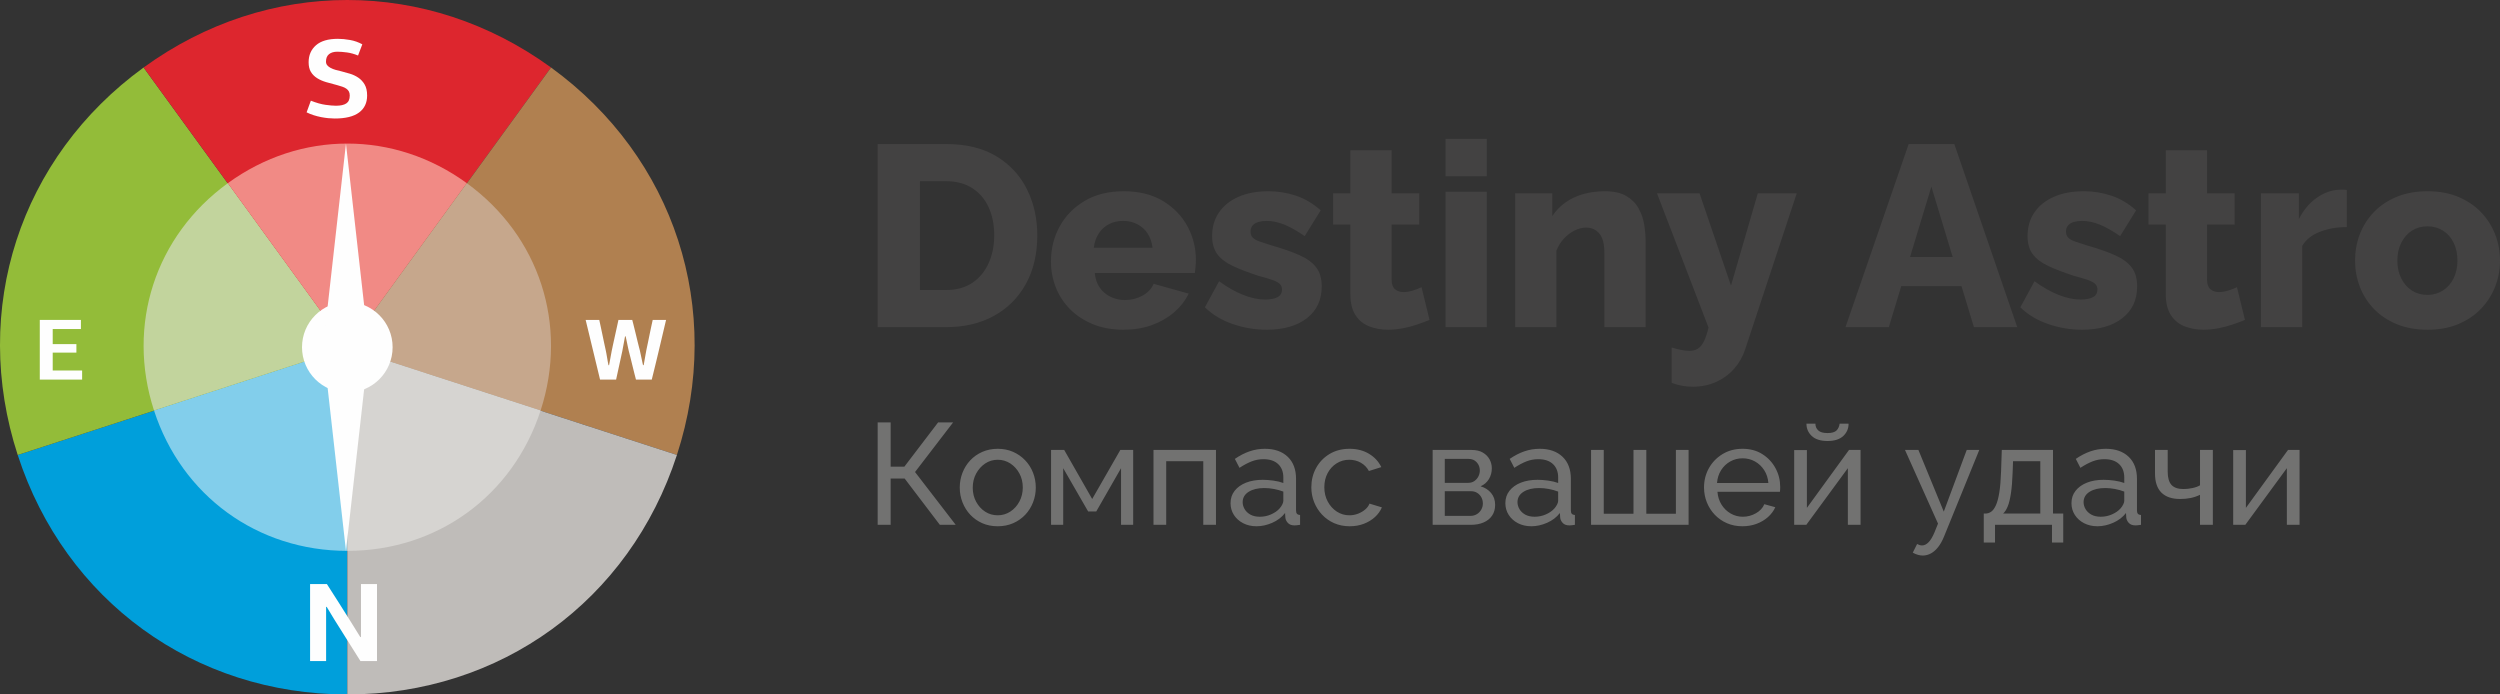
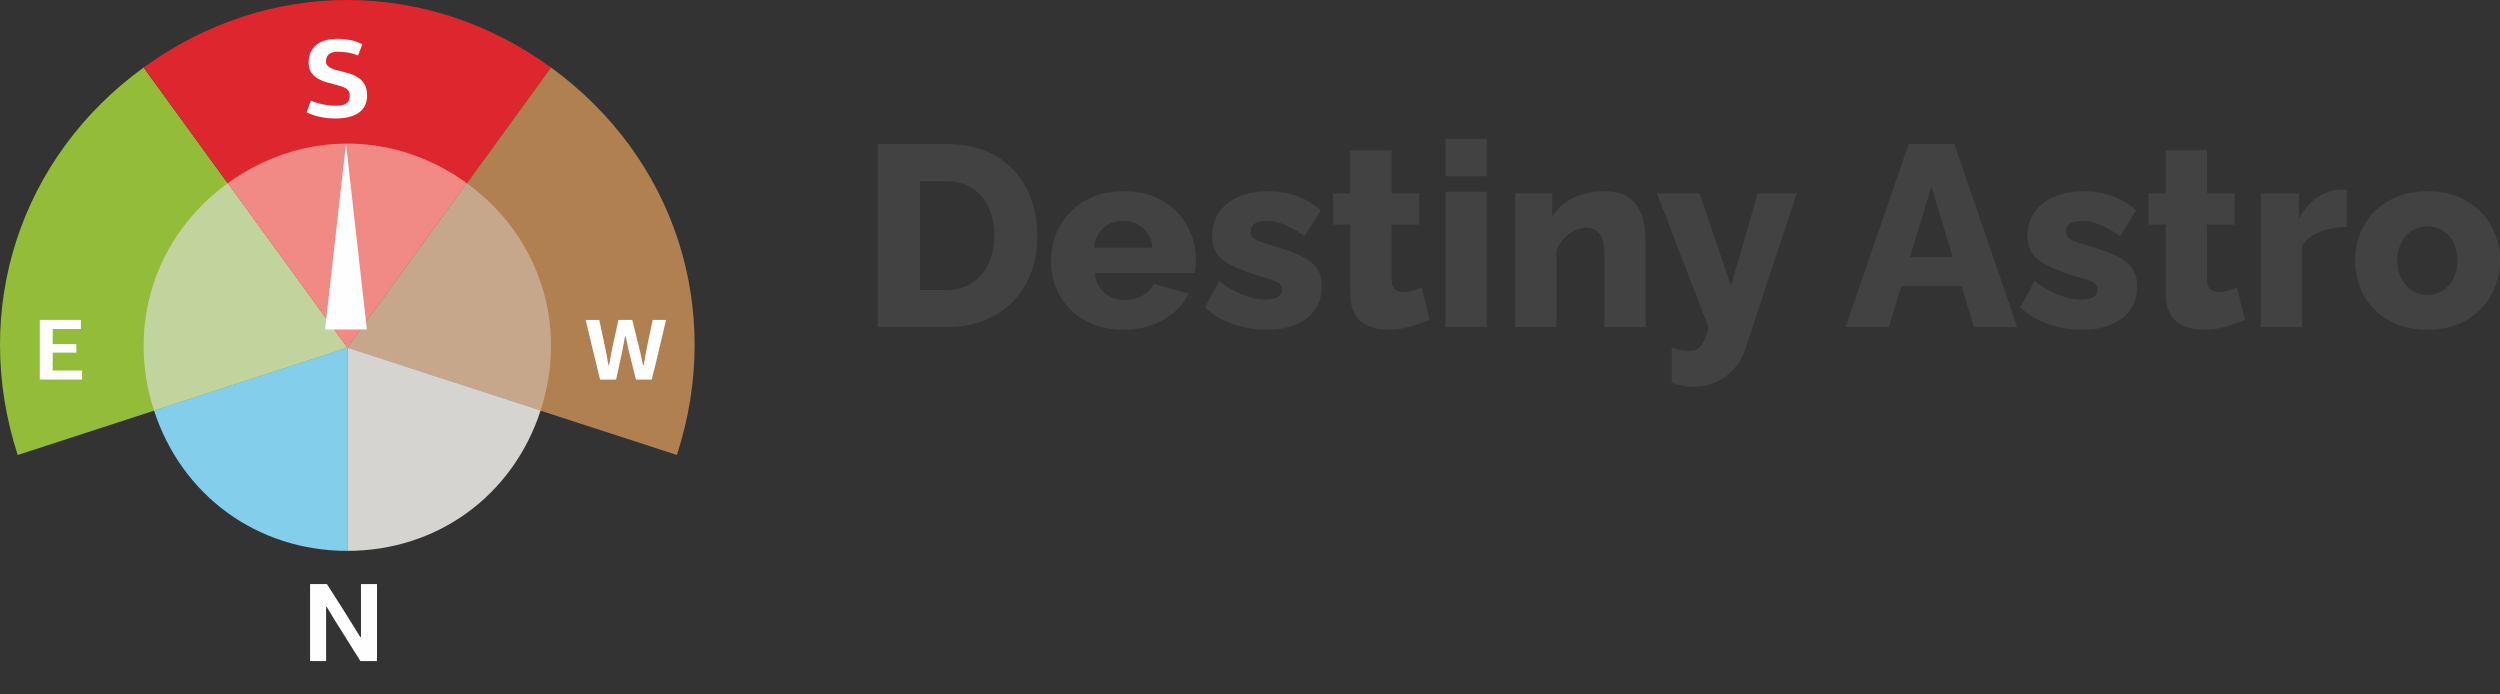
<svg xmlns="http://www.w3.org/2000/svg" xml:space="preserve" width="180mm" height="50mm" version="1.1" style="shape-rendering:geometricPrecision; text-rendering:geometricPrecision; image-rendering:optimizeQuality; fill-rule:evenodd; clip-rule:evenodd" viewBox="0 0 18000 5000">
  <rect x="0" y="0" width="18000" height="5000" fill="#333333" stroke="none" />
  <defs>
    <style type="text/css">
   
    .fil10 {fill:#FEFEFE;fill-rule:nonzero}
    .fil12 {fill:#727271;fill-rule:nonzero}
    .fil11 {fill:#434242;fill-rule:nonzero}
    .fil7 {fill:#F18A85;fill-rule:nonzero}
    .fil2 {fill:#DD262E;fill-rule:nonzero}
    .fil9 {fill:#D6D4D1;fill-rule:nonzero}
    .fil8 {fill:#C6A78C;fill-rule:nonzero}
    .fil6 {fill:#C2D49D;fill-rule:nonzero}
    .fil4 {fill:#BFBCB9;fill-rule:nonzero}
    .fil3 {fill:#B08050;fill-rule:nonzero}
    .fil5 {fill:#82CEEB;fill-rule:nonzero}
    .fil1 {fill:#93BC39;fill-rule:nonzero}
    .fil0 {fill:#009FDB;fill-rule:nonzero}
   
  </style>
  </defs>
  <g id="Слой_x0020_1">
    <g id="_1629050227520">
      <g>
-         <path class="fil0" d="M2500.65 2504.74c0,0 -16.45,5.36 -1421.98,462.02 1262.42,-410.19 1135.82,-369.04 -49.38,16.05 744.77,-241.98 430.88,-139.98 -62.84,20.42 494.27,-160.59 643.45,-209.08 46.57,-15.14 516.59,-167.81 287.12,-93.29 -54.05,17.56 44.5,-14.43 -22.66,7.38 -121.16,39.37 -98.46,32 -228.24,74.15 -339.49,110.31 -222.46,72.31 -370.78,120.48 -370.78,120.48 340.66,1048.54 1270.63,1724.19 2373.11,1724.19 0,0 0,-155.99 0,-389.89 0,-116.98 0,-253.42 0,-356.95 0,-103.56 0,-174.2 0,-127.4 0,-358.7 0,-599.96 0,-56.81 0,-627.63 0,-470.78 0,48.99 0,-519.18 0,-849.19 0,-66.11 0,-1246.22 0,-1379.32 0,-51.93 0,-1477.81 0,-1495.16 0,-1495.16z" />
        <path class="fil1" d="M2500.65 2504.74c0,0 -10.16,-14.03 -878.85,-1209.62 780.23,1073.89 702.03,966.2 -30.51,-42.02 460.31,633.56 266.3,366.55 -38.84,-53.45 305.51,420.5 397.68,547.37 28.79,39.63 319.26,439.43 177.44,244.23 -33.4,-45.96 27.53,37.83 -14,-19.31 -74.87,-103.07 -60.87,-83.75 -141.06,-194.16 -209.81,-288.77 -137.5,-189.29 -229.18,-315.49 -229.18,-315.49 -891.93,648.04 -1247.14,1741.33 -906.44,2789.82 0,0 148.32,-48.17 370.78,-120.48 111.25,-36.16 241.03,-78.31 339.49,-110.31 98.5,-31.99 165.66,-53.8 121.16,-39.37 341.17,-110.85 570.64,-185.37 54.05,-17.56 596.88,-193.94 447.7,-145.45 -46.57,15.14 493.72,-160.4 807.61,-262.4 62.84,-20.42 1185.2,-385.09 1311.8,-426.24 49.38,-16.05 1405.53,-456.66 1421.98,-462.02 1421.98,-462.02z" />
        <path class="fil2" d="M2500.65 2504.74c0,0 10.19,-14.03 878.83,-1209.62 -780.2,1073.89 -701.98,966.2 30.55,-42.02 -460.32,633.56 -266.31,366.55 38.83,-53.45 -305.51,420.5 -397.69,547.37 -28.78,39.63 -319.26,439.43 -177.46,244.23 33.39,-45.96 -27.51,37.83 14.01,-19.31 74.89,-103.07 60.84,-83.75 141.05,-194.16 209.83,-288.77 137.47,-189.29 229.14,-315.49 229.14,-315.49 -891.92,-647.99 -2041.43,-647.99 -2933.35,0 0,0 91.68,126.2 229.18,315.49 68.75,94.61 148.94,205.02 209.81,288.77 60.87,83.76 102.4,140.9 74.87,103.07 210.84,290.19 352.66,485.39 33.4,45.96 368.89,507.74 276.72,380.87 -28.79,-39.63 305.14,420 499.15,687.01 38.84,53.45 732.54,1008.22 810.74,1115.91 30.51,42.02 868.69,1195.59 878.85,1209.62 878.85,1209.62z" />
        <path class="fil3" d="M2500.65 2504.74c0,0 16.47,5.36 1421.99,462.02 -1262.41,-410.19 -1135.83,-369.04 49.38,16.05 -744.78,-241.98 -430.86,-139.98 62.87,20.42 -494.3,-160.59 -643.48,-209.08 -46.61,-15.14 -516.58,-167.81 -287.09,-93.29 54.07,17.56 -44.5,-14.43 22.67,7.38 121.17,39.37 98.45,32 228.23,74.15 339.48,110.31 222.48,72.31 370.78,120.48 370.78,120.48 340.7,-1048.49 -14.52,-2141.78 -906.45,-2789.82 0,0 -91.67,126.2 -229.14,315.49 -68.78,94.61 -148.99,205.02 -209.83,288.77 -60.88,83.76 -102.4,140.9 -74.89,103.07 -210.85,290.19 -352.65,485.39 -33.39,45.96 -368.91,507.74 -276.73,380.87 28.78,-39.63 -305.14,420 -499.15,687.01 -38.83,53.45 -732.53,1008.22 -810.75,1115.91 -30.55,42.02 -868.64,1195.59 -878.83,1209.62 -878.83,1209.62z" />
-         <path class="fil4" d="M2500.65 2504.74c0,0 0,17.35 0,1495.16 0,-1327.39 0,-1194.29 0,51.93 0,-783.08 0,-453.07 0,66.11 0,-519.77 0,-676.62 0,-48.99 0,-543.15 0,-301.89 0,56.81 0,-46.8 0,23.84 0,127.4 0,103.53 0,239.97 0,356.95 0,233.9 0,389.89 0,389.89 1102.51,0 2032.46,-675.65 2373.13,-1724.19 0,0 -148.3,-48.17 -370.78,-120.48 -111.25,-36.16 -241.03,-78.31 -339.48,-110.31 -98.5,-31.99 -165.67,-53.8 -121.17,-39.37 -341.16,-110.85 -570.65,-185.37 -54.07,-17.56 -596.87,-193.94 -447.69,-145.45 46.61,15.14 -493.73,-160.4 -807.65,-262.4 -62.87,-20.42 -1185.21,-385.09 -1311.79,-426.24 -49.38,-16.05 -1405.52,-456.66 -1421.99,-462.02 -1421.99,-462.02z" />
        <path class="fil5" d="M2500.65 2502.76c0,0 -9.65,3.18 -834.02,271.01 740.43,-240.6 666.19,-216.45 -28.98,9.4 436.83,-141.91 252.77,-82.11 -36.84,11.99 289.91,-94.22 377.43,-122.65 27.32,-8.89 302.99,-98.43 168.41,-54.7 -31.7,10.3 26.11,-8.49 -13.3,4.31 -71.03,23.12 -57.79,18.74 -133.89,43.48 -199.16,64.69 -130.48,42.39 -217.48,70.67 -217.48,70.67 199.82,614.96 745.27,1011.24 1391.89,1011.24 0,0 0,-91.47 0,-228.68 0,-68.61 0,-148.62 0,-209.37 0,-60.72 0,-102.13 0,-74.71 0,-210.38 0,-351.88 0,-33.35 0,-368.07 0,-276.08 0,28.78 0,-304.51 0,-498.08 0,-38.78 0,-730.92 0,-808.99 0,-30.48 0,-866.77 0,-876.94 0,-876.94z" />
        <path class="fil6" d="M2500.65 2502.76c0,0 -5.96,-8.21 -515.42,-709.45 457.58,629.88 411.71,566.69 -17.93,-24.63 269.98,371.56 156.19,214.99 -22.78,-31.37 179.19,246.62 233.26,321.03 16.9,23.26 187.22,257.74 104.06,143.25 -19.62,-26.99 16.14,22.23 -8.19,-11.3 -43.91,-60.43 -35.69,-49.11 -82.71,-113.88 -123.04,-169.38 -80.67,-110.99 -134.41,-184.98 -134.41,-184.98 -523.15,380.05 -731.49,1021.28 -531.68,1636.26 0,0 87,-28.28 217.48,-70.67 65.27,-21.21 141.37,-45.95 199.16,-64.69 57.73,-18.81 97.14,-31.61 71.03,-23.12 200.11,-65 334.69,-108.73 31.7,-10.3 350.11,-113.76 262.59,-85.33 -27.32,8.89 289.61,-94.1 473.67,-153.9 36.84,-11.99 695.17,-225.85 769.41,-250 28.98,-9.4 824.37,-267.83 834.02,-271.01 834.02,-271.01z" />
-         <path class="fil7" d="M2500.65 2502.76c0,0 5.98,-8.21 515.44,-709.45 -457.59,629.88 -411.7,566.69 17.93,-24.63 -269.98,371.56 -156.19,214.99 22.78,-31.37 -179.19,246.62 -233.27,321.03 -16.89,23.26 -187.24,257.74 -104.06,143.25 19.61,-26.99 -16.17,22.23 8.18,-11.3 43.9,-60.43 35.68,-49.11 82.72,-113.88 123.06,-169.38 80.61,-110.99 134.39,-184.98 134.39,-184.98 -523.1,-380.1 -1197.31,-380.1 -1720.43,0 0,0 53.74,73.99 134.41,184.98 40.33,55.5 87.35,120.27 123.04,169.38 35.72,49.13 60.05,82.66 43.91,60.43 123.68,170.24 206.84,284.73 19.62,26.99 216.36,297.77 162.29,223.36 -16.9,-23.26 178.97,246.36 292.76,402.93 22.78,31.37 429.64,591.32 475.51,654.51 17.93,24.63 509.46,701.24 515.42,709.45 515.42,709.45z" />
+         <path class="fil7" d="M2500.65 2502.76c0,0 5.98,-8.21 515.44,-709.45 -457.59,629.88 -411.7,566.69 17.93,-24.63 -269.98,371.56 -156.19,214.99 22.78,-31.37 -179.19,246.62 -233.27,321.03 -16.89,23.26 -187.24,257.74 -104.06,143.25 19.61,-26.99 -16.17,22.23 8.18,-11.3 43.9,-60.43 35.68,-49.11 82.72,-113.88 123.06,-169.38 80.61,-110.99 134.39,-184.98 134.39,-184.98 -523.1,-380.1 -1197.31,-380.1 -1720.43,0 0,0 53.74,73.99 134.41,184.98 40.33,55.5 87.35,120.27 123.04,169.38 35.72,49.13 60.05,82.66 43.91,60.43 123.68,170.24 206.84,284.73 19.62,26.99 216.36,297.77 162.29,223.36 -16.9,-23.26 178.97,246.36 292.76,402.93 22.78,31.37 429.64,591.32 475.51,654.51 17.93,24.63 509.46,701.24 515.42,709.45 515.42,709.45" />
        <path class="fil8" d="M2500.65 2502.76c0,0 9.65,3.18 834.03,271.01 -740.43,-240.6 -666.19,-216.45 28.99,9.4 -436.84,-141.91 -252.77,-82.11 36.84,11.99 -289.95,-94.22 -377.42,-122.65 -27.32,-8.89 -303,-98.43 -168.4,-54.7 31.69,10.3 -26.1,-8.49 13.3,4.31 71.05,23.12 57.76,18.74 133.85,43.48 199.12,64.69 130.5,42.39 217.49,70.67 217.49,70.67 199.81,-614.98 -8.5,-1256.21 -531.67,-1636.26 0,0 -53.78,73.99 -134.39,184.98 -40.34,55.5 -87.38,120.27 -123.06,169.38 -35.72,49.13 -60.07,82.66 -43.9,60.43 -123.67,170.24 -206.85,284.73 -19.61,26.99 -216.38,297.77 -162.3,223.36 16.89,-23.26 -178.97,246.36 -292.76,402.93 -22.78,31.37 -429.63,591.32 -475.52,654.51 -17.93,24.63 -509.46,701.24 -515.44,709.45 -515.44,709.45z" />
        <path class="fil9" d="M2500.65 2502.76c0,0 0,10.17 0,876.94 0,-778.51 0,-700.44 0,30.48 0,-459.3 0,-265.73 0,38.78 0,-304.86 0,-396.85 0,-28.78 0,-318.53 0,-177.03 0,33.35 0,-27.42 0,13.99 0,74.71 0,60.75 0,140.76 0,209.37 0,137.21 0,228.68 0,228.68 646.64,0 1192.08,-396.28 1391.89,-1011.24 0,0 -86.99,-28.28 -217.49,-70.67 -65.27,-21.21 -141.36,-45.95 -199.12,-64.69 -57.75,-18.81 -97.15,-31.61 -71.05,-23.12 -200.09,-65 -334.69,-108.73 -31.69,-10.3 -350.1,-113.76 -262.63,-85.33 27.32,8.89 -289.61,-94.1 -473.68,-153.9 -36.84,-11.99 -695.18,-225.85 -769.42,-250 -28.99,-9.4 -824.38,-267.83 -834.03,-271.01 -834.03,-271.01z" />
-         <path class="fil10" d="M2826.85 2500.01c0,180.16 -146.06,326.22 -326.2,326.22 -180.13,0 -326.18,-146.06 -326.18,-326.22 0,-180.16 146.05,-326.2 326.18,-326.2 180.14,0 326.2,146.04 326.2,326.2z" />
        <path class="fil10" d="M2432.74 279.52c27.43,0 56.73,2.82 87.96,8.47 31.18,5.59 60.5,15.99 87.95,31.05l-30.65 80.73c-27.46,-11.32 -54.23,-18.75 -80.3,-22.22 -26.13,-3.5 -49.12,-5.24 -69.04,-5.24 -25.28,0 -45.14,5.89 -59.7,17.74 -14.52,11.82 -21.76,29.62 -21.76,53.27 0,10.79 3.07,19.77 9.25,27.02 6.18,7.31 14.41,13.63 24.59,18.97 10.24,5.41 21.93,9.99 35.13,13.76 13.17,3.73 27.05,7.23 41.57,10.47 18.82,4.84 39.14,10.52 60.91,16.92 21.8,6.48 41.96,15.89 60.54,28.27 18.56,12.38 33.9,28.81 45.99,49.19 12.13,20.5 18.16,47.13 18.16,79.94 0,52.73 -19.35,93.46 -58.09,122.27 -38.73,28.77 -97.11,43.17 -175.14,43.17 -13.99,0 -29.42,-0.84 -46.39,-2.4 -16.94,-1.64 -34.3,-4.19 -52.07,-7.7 -17.76,-3.47 -35.49,-8.08 -53.24,-13.72 -17.75,-5.64 -34.72,-12.5 -50.87,-20.57l30.67 -83.93c39.29,15.61 74.53,25.56 105.74,29.86 31.19,4.31 56.23,6.45 75.05,6.45 32.83,0 57.56,-5.49 74.24,-16.51 16.67,-11.08 25.05,-30.02 25.05,-56.92 0,-11.81 -2.16,-21.64 -6.48,-29.45 -4.31,-7.82 -10.49,-14.51 -18.57,-20.2 -8.08,-5.63 -17.76,-10.36 -29.05,-14.13 -11.29,-3.74 -23.67,-7.51 -37.11,-11.32 -27.46,-6.94 -53.54,-14.05 -78.29,-21.33 -24.75,-7.24 -46.54,-16.84 -65.38,-28.66 -18.82,-11.85 -33.79,-26.75 -44.8,-44.81 -11,-17.98 -16.51,-41.3 -16.51,-69.8 0,-50.56 17.6,-91.29 52.84,-122.26 35.23,-30.9 87.84,-46.38 157.8,-46.38z" />
        <path class="fil10" d="M2598.99 4586.94l0 -381.71 115.39 0 0 554.44 -119.19 0 -187.61 -298.58c-9.16,-15.62 -18.38,-30.94 -27.8,-45.99 -9.39,-15.08 -18.63,-30.4 -27.76,-46.02 -1.12,0 -1.75,0.11 -2.04,0.38 -0.25,0.3 -0.92,0.42 -2.01,0.42l0 389.79 -115.39 0 0 -554.44 121.05 0c28.95,45.19 57.53,89.84 85.65,133.97 28.16,44.17 56.45,89.05 84.88,134.77l69.99 112.97 4.84 0z" />
        <polygon class="fil10" points="286.45,2733.14 286.45,2303.38 582.52,2303.38 582.52,2368.96 379.52,2368.96 379.52,2477.65 550.04,2477.65 550.04,2538.86 379.52,2538.86 379.52,2667.53 591.26,2667.53 591.26,2733.14 " />
        <path class="fil10" d="M4500.34 2421.39c-3.35,16.68 -6.67,34.79 -10.03,54.33 -3.31,19.6 -6.66,37.51 -9.98,53.73l-44.34 203.64 -115.57 0 -103.72 -429.77 98.08 0c2.93,13.33 6.44,29.77 10.63,49.35 4.16,19.57 8.43,39.89 12.84,60.91 4.34,21.02 8.61,41.34 12.8,60.91 4.12,19.57 7.7,35.84 10.6,48.71 1.67,7.92 3.31,16.37 4.99,25.31 1.67,8.95 3.24,18.11 4.68,27.48 1.45,9.38 3.02,18.66 4.69,27.8 1.68,9.16 3.35,17.72 4.99,25.6l4.39 0c3.31,-15.4 6.43,-32.37 9.37,-50.89 2.9,-18.54 6.02,-35.5 9.37,-50.9 2.9,-14.6 6.55,-31.76 10.89,-51.54 4.39,-19.8 8.88,-40.19 13.46,-61.21 4.57,-21.03 9.06,-41.35 13.42,-60.92 4.41,-19.58 8.03,-36.42 10.93,-50.61l99.33 0c1.25,4.17 3.35,12.11 6.24,23.74 2.91,11.66 6.25,25.08 10.02,40.31 3.7,15.18 7.7,31.33 11.85,48.41 4.16,17.07 8,33 11.55,47.77 3.54,14.81 6.78,27.72 9.72,38.74 2.89,11.05 4.76,18.23 5.59,21.54 0.42,1.68 1.64,7.41 3.74,17.19 2.09,9.79 4.38,20.61 6.9,32.49 2.47,11.86 4.84,23.22 7.16,34.04 2.29,10.83 3.85,17.9 4.69,21.2l4.99 0c3.35,-16.62 6.59,-34.97 9.68,-54.95 3.12,-19.98 6.36,-38.09 9.72,-54.32 2.89,-12.91 6.32,-29.07 10.28,-48.41 3.96,-19.38 8,-39.25 12.19,-59.69 4.16,-20.39 8.31,-40.26 12.5,-59.64 4.16,-19.34 7.7,-35.49 10.59,-48.42l96.17 0c-3.69,15.86 -8.38,35.62 -14.02,59.36 -5.6,23.74 -11.66,49.26 -18.1,76.5 -6.48,27.32 -13.14,55.52 -20,84.65 -6.86,29.17 -13.52,56.97 -20,83.39 -6.44,26.45 -12.39,50.71 -17.8,72.78 -5.41,22.06 -9.79,39.77 -13.1,53.09l-113.7 0c-3.77,-13.72 -7.81,-29.47 -12.15,-47.14 -4.43,-17.71 -8.88,-35.83 -13.46,-54.37 -4.57,-18.53 -9.06,-36.76 -13.4,-54.65 -4.43,-17.91 -8.47,-33.71 -12.2,-47.48 -1.26,-4.99 -2.93,-12.5 -5.03,-22.47 -2.06,-10.01 -4.27,-20.39 -6.56,-31.26 -2.27,-10.79 -4.46,-21.2 -6.51,-31.22 -2.09,-10.01 -3.77,-17.49 -5.03,-22.48l-4.34 -0.63z" />
        <polygon class="fil10" points="2490.93,1033.71 2340.38,2372.36 2641.48,2372.36 " />
-         <polygon class="fil10" points="2490.93,3966.29 2340.38,2627.64 2641.48,2627.64 " />
      </g>
      <g>
        <path class="fil11" d="M6319.19 2355.44l0 -1318.29 492.04 0c144.82,0 265.82,29.4 362.99,88.19 97.17,58.8 170.51,138.02 220.03,237.67 49.51,99.64 74.27,210.12 74.27,331.43 0,133.68 -27.24,250.04 -81.7,349.07 -54.46,99.02 -130.9,175.77 -229.31,230.23 -98.41,54.47 -213.83,81.7 -346.28,81.7l-492.04 0zm839.25 -661c0,-76.75 -13.62,-144.52 -40.85,-203.32 -27.23,-58.79 -66.84,-104.59 -118.83,-137.4 -51.99,-32.8 -114.5,-49.2 -187.53,-49.2l-187.53 0 0 783.55 187.53 0c74.27,0 137.09,-17.02 188.46,-51.06 51.37,-34.04 90.67,-81.08 117.9,-141.12 27.23,-60.03 40.85,-127.18 40.85,-201.45zm932.09 679.57c-82.94,0 -156.59,-13.31 -220.96,-39.61 -64.37,-26.31 -119.14,-61.89 -164.32,-107.39 -45.18,-45.18 -79.53,-97.47 -103.05,-156.89 -23.52,-59.42 -35.28,-121.31 -35.28,-186.29 0,-92.53 20.74,-176.71 62.2,-252.52 41.47,-76.13 101.2,-137.4 179.18,-184.13 77.98,-46.73 172.06,-70.25 282.23,-70.25 110.16,0 203.93,23.21 281.29,69.32 77.37,46.42 136.47,107.07 177.32,181.96 40.85,74.89 61.28,156.28 61.28,244.17 0,17.02 -0.93,33.73 -2.79,50.13 -1.86,16.4 -3.4,30.94 -4.64,43.01l-720.42 0c3.71,42.09 15.78,77.68 36.21,106.46 20.42,28.78 46.72,50.75 78.91,65.91 32.18,15.16 66.22,22.59 102.12,22.59 44.56,0 86.34,-10.52 125.33,-31.56 38.99,-21.05 65.91,-49.52 80.77,-85.41l252.52 70.55c-24.76,50.75 -59.73,95.63 -104.91,134.62 -45.18,38.99 -98.41,69.62 -159.68,91.91 -61.27,22.28 -129.04,33.42 -203.31,33.42zm-215.39 -590.45l423.34 0c-4.95,-38.99 -16.71,-73.03 -35.28,-101.81 -18.56,-29.09 -43.32,-51.37 -74.27,-67.46 -30.94,-15.79 -64.98,-23.83 -102.12,-23.83 -38.37,0 -72.72,8.04 -103.05,23.83 -30.32,16.09 -54.77,38.37 -73.34,67.46 -18.57,28.78 -30.33,62.82 -35.28,101.81zm1244.03 590.45c-82.94,0 -164.01,-13.62 -243.24,-40.85 -79.22,-27.23 -146.06,-67.46 -200.53,-120.69l102.13 -187.53c59.41,43.32 117.28,76.13 173.6,98.41 56.32,22.28 109.24,33.42 158.75,33.42 38.38,0 68.09,-5.88 89.13,-17.64 21.04,-11.45 31.56,-29.71 31.56,-54.16 0,-18.25 -6.19,-32.8 -18.56,-43.01 -12.38,-10.52 -31.26,-19.81 -56.64,-28.47 -25.37,-8.36 -56.63,-17.64 -93.76,-27.23 -74.27,-24.45 -136.16,-48.28 -185.68,-71.49 -49.51,-23.21 -86.64,-51.37 -111.4,-85.1 -24.76,-33.42 -37.14,-77.05 -37.14,-130.59 0,-64.68 16.41,-121.31 49.21,-169.27 32.8,-48.28 79.53,-85.72 140.18,-112.65 60.66,-26.92 133.07,-40.23 217.24,-40.23 66.85,0 132.14,10.52 195.89,31.57 63.75,21.04 123.47,56.32 179.18,105.83l-115.12 185.68c-55.71,-38.38 -105.22,-66.23 -148.54,-83.56 -43.33,-17.33 -85.41,-25.99 -126.26,-25.99 -21.05,0 -40.23,2.47 -57.56,7.43 -17.33,4.64 -31.26,12.99 -41.78,24.44 -10.52,11.45 -15.78,26.31 -15.78,44.57 0,18.25 5.26,32.8 15.78,43.94 10.52,10.83 27.23,20.11 50.13,28.16 22.9,7.74 51.68,17.33 86.34,28.16 80.46,23.21 147.31,46.42 200.53,70.25 53.23,23.52 93.15,52.91 119.76,87.57 26.62,34.35 39.92,80.46 39.92,137.4 0,97.17 -35.59,173.3 -106.76,228.69 -71.18,55.4 -168.04,82.94 -290.58,82.94zm1173.47 -70.56c-27.24,11.14 -57.25,22.28 -90.06,33.42 -32.8,11.14 -67.15,20.12 -103.05,26.93 -35.89,6.8 -71.17,10.21 -105.83,10.21 -49.51,0 -95,-8.36 -136.47,-24.76 -41.47,-16.4 -74.27,-43.63 -98.41,-81.39 -24.14,-37.75 -36.21,-87.88 -36.21,-150.08l0 -501.33 -124.4 0 0 -224.66 124.4 0 0 -310.08 297.08 0 0 310.08 198.68 0 0 224.66 -198.68 0 0 397.66c0,31.25 8.05,54.15 24.14,68.08 16.09,13.92 36.52,20.73 61.27,20.73 21.05,0 43.64,-3.71 67.78,-11.14 24.13,-7.43 44.87,-15.47 62.2,-24.14l57.56 235.81zm115.11 51.99l0 -974.79 297.08 0 0 974.79 -297.08 0zm0 -1086.2l0 -269.23 297.08 0 0 269.23 -297.08 0zm1440.84 1086.2l-297.08 0 0 -536.6c0,-63.13 -12.07,-108.93 -36.21,-137.4 -24.14,-28.47 -56.01,-42.71 -95.62,-42.71 -27.23,0 -55.09,7.12 -83.56,21.36 -28.47,14.23 -54.15,34.04 -77.05,59.1 -22.9,25.07 -40.54,53.54 -52.92,85.72l0 550.53 -297.08 0 0 -963.65 267.37 0 0 164.32c24.76,-37.75 55.71,-69.94 92.84,-96.86 37.14,-26.92 79.84,-47.35 128.12,-61.27 48.27,-13.93 100.88,-21.05 157.82,-21.05 63.13,0 114.19,11.14 153.18,33.73 38.99,22.59 68.7,52.3 89.13,88.82 20.42,36.51 34.04,75.82 40.84,117.9 6.81,42.09 10.22,83.25 10.22,123.48l0 614.58zm187.53 146.68c24.75,7.43 47.96,13.31 69.63,17.64 21.66,4.33 41.15,6.5 58.48,6.5 23.52,0 43.64,-5.26 60.35,-15.78 16.71,-10.52 31.25,-28.16 43.63,-52.92 12.38,-24.76 23.52,-57.87 33.42,-98.72l-371.35 -967.05 306.37 0 226.52 664.71 193.1 -664.71 280.37 0 -371.35 1123.33c-17.33,52.92 -43.94,99.65 -79.84,140.19 -35.9,40.53 -79.22,72.1 -129.97,95 -50.75,22.59 -106.45,34.04 -167.11,34.04 -25.99,0 -51.37,-2.17 -76.12,-6.5 -24.76,-4.33 -50.14,-11.45 -76.13,-21.35l0 -254.38zm1706.35 -1464.97l328.64 0 453.05 1318.29 -311.93 0 -89.44 -295.22 -433.86 0 -89.43 295.22 -311.94 0 454.91 -1318.29zm316.88 813.25l-153.49 -506.89 -153.49 506.89 306.98 0zm930.86 523.61c-82.94,0 -164.01,-13.62 -243.24,-40.85 -79.22,-27.23 -146.06,-67.46 -200.53,-120.69l102.13 -187.53c59.41,43.32 117.28,76.13 173.6,98.41 56.32,22.28 109.24,33.42 158.75,33.42 38.38,0 68.09,-5.88 89.13,-17.64 21.04,-11.45 31.56,-29.71 31.56,-54.16 0,-18.25 -6.19,-32.8 -18.56,-43.01 -12.38,-10.52 -31.26,-19.81 -56.64,-28.47 -25.37,-8.36 -56.63,-17.64 -93.76,-27.23 -74.27,-24.45 -136.16,-48.28 -185.68,-71.49 -49.51,-23.21 -86.64,-51.37 -111.4,-85.1 -24.76,-33.42 -37.14,-77.05 -37.14,-130.59 0,-64.68 16.41,-121.31 49.21,-169.27 32.8,-48.28 79.53,-85.72 140.18,-112.65 60.66,-26.92 133.07,-40.23 217.24,-40.23 66.85,0 132.14,10.52 195.89,31.57 63.75,21.04 123.47,56.32 179.18,105.83l-115.12 185.68c-55.71,-38.38 -105.22,-66.23 -148.54,-83.56 -43.33,-17.33 -85.41,-25.99 -126.26,-25.99 -21.05,0 -40.23,2.47 -57.56,7.43 -17.33,4.64 -31.26,12.99 -41.78,24.44 -10.52,11.45 -15.78,26.31 -15.78,44.57 0,18.25 5.26,32.8 15.78,43.94 10.52,10.83 27.23,20.11 50.13,28.16 22.9,7.74 51.68,17.33 86.34,28.16 80.46,23.21 147.31,46.42 200.53,70.25 53.23,23.52 93.15,52.91 119.76,87.57 26.62,34.35 39.92,80.46 39.92,137.4 0,97.17 -35.59,173.3 -106.76,228.69 -71.18,55.4 -168.04,82.94 -290.58,82.94zm1173.47 -70.56c-27.24,11.14 -57.25,22.28 -90.06,33.42 -32.8,11.14 -67.15,20.12 -103.05,26.93 -35.89,6.8 -71.17,10.21 -105.83,10.21 -49.51,0 -95,-8.36 -136.47,-24.76 -41.47,-16.4 -74.27,-43.63 -98.41,-81.39 -24.14,-37.75 -36.21,-87.88 -36.21,-150.08l0 -501.33 -124.4 0 0 -224.66 124.4 0 0 -310.08 297.08 0 0 310.08 198.68 0 0 224.66 -198.68 0 0 397.66c0,31.25 8.05,54.15 24.14,68.08 16.09,13.92 36.52,20.73 61.27,20.73 21.05,0 43.64,-3.71 67.78,-11.14 24.13,-7.43 44.87,-15.47 62.2,-24.14l57.56 235.81zm733.41 -668.43c-71.8,0 -136.78,11.45 -194.96,34.35 -58.18,22.9 -100.26,56.63 -126.26,101.19l0 584.88 -297.08 0 0 -963.65 272.94 0 0 185.67c33.43,-65.6 76.75,-116.97 129.98,-154.11 53.22,-37.13 108.93,-56.32 167.1,-57.56 13.62,0 23.83,0 30.64,0 6.81,0 12.69,0.62 17.64,1.86l0 267.37zm581.16 738.99c-82.94,0 -156.9,-13.31 -221.88,-40.23 -64.99,-26.92 -119.76,-63.44 -164.33,-109.86 -44.56,-46.42 -78.29,-99.34 -101.19,-159.06 -22.9,-59.73 -34.35,-122.55 -34.35,-188.46 0,-67.15 11.45,-130.59 34.35,-190.32 22.9,-59.72 56.63,-112.64 101.19,-159.06 44.57,-46.42 99.34,-82.93 164.33,-109.86 64.98,-26.92 138.94,-40.23 221.88,-40.23 82.93,0 156.58,13.31 220.95,40.23 64.37,26.93 118.83,63.44 163.4,109.86 44.56,46.42 78.6,99.34 102.12,159.06 23.52,59.73 35.28,123.17 35.28,190.32 0,65.91 -11.76,128.73 -35.28,188.46 -23.52,59.72 -57.56,112.64 -102.12,159.06 -44.57,46.42 -99.03,82.94 -163.4,109.86 -64.37,26.92 -138.02,40.23 -220.95,40.23zm-217.24 -497.61c0,49.2 9.59,92.53 28.78,129.66 19.19,37.45 44.87,66.23 77.05,86.65 32.19,20.42 69.32,30.64 111.41,30.64 40.85,0 77.67,-10.53 110.48,-31.57 32.8,-21.04 58.48,-50.13 77.05,-87.27 18.57,-37.44 27.85,-80.15 27.85,-128.11 0,-49.21 -9.28,-92.53 -27.85,-129.66 -18.57,-37.45 -44.25,-66.23 -77.05,-86.65 -32.81,-20.43 -69.63,-30.64 -110.48,-30.64 -42.09,0 -79.22,10.21 -111.41,30.64 -32.18,20.42 -57.86,49.2 -77.05,86.65 -19.19,37.13 -28.78,80.45 -28.78,129.66z" />
-         <path class="fil12" d="M6319.19 3778.74l0 -737.49 93.49 0 0 318.89 98.67 0 243.06 -318.89 108.03 0 -274.22 357.32 292.92 380.17 -114.26 0 -253.45 -333.43 -100.75 0 0 333.43 -93.49 0zm864.22 10.39c-40.86,0 -77.91,-7.45 -111.15,-22.16 -33.23,-14.72 -61.97,-35.15 -86.21,-60.77 -24.24,-25.79 -42.93,-55.57 -56.09,-89.33 -13.16,-33.58 -19.74,-69.07 -19.74,-106.12 0,-37.74 6.58,-73.58 19.74,-107.16 13.16,-33.76 31.85,-63.54 56.09,-89.33 24.24,-25.62 53.15,-46.05 86.73,-60.77 33.59,-14.71 70.81,-22.16 111.67,-22.16 40.16,0 76.86,7.45 110.1,22.16 33.24,14.72 62.15,35.15 86.73,60.77 24.59,25.79 43.46,55.57 56.61,89.33 13.16,33.58 19.74,69.42 19.74,107.16 0,37.05 -6.58,72.54 -19.74,106.12 -13.15,33.76 -31.85,63.54 -56.09,89.33 -24.23,25.62 -53.15,46.05 -86.73,60.77 -33.59,14.71 -70.81,22.16 -111.66,22.16zm-179.7 -277.34c0,37.05 8.14,70.63 24.41,100.75 16.27,30.13 37.91,54.02 64.92,71.5 27.01,17.49 57.13,26.14 90.37,26.14 33.24,0 63.53,-8.82 90.89,-26.66 27.35,-17.83 49.16,-42.06 65.43,-72.53 16.28,-30.47 24.41,-64.23 24.41,-101.28 0,-37.05 -8.13,-70.63 -24.41,-100.75 -16.27,-30.13 -38.08,-54.19 -65.43,-72.02 -27.36,-17.83 -57.65,-26.66 -90.89,-26.66 -33.24,0 -63.36,9 -90.37,27.18 -27.01,18.17 -48.65,42.41 -64.92,72.53 -16.27,30.13 -24.41,64.06 -24.41,101.8zm564.02 266.95l0 -539.1 94.52 0 201.52 353.17 202.55 -353.17 92.44 0 0 539.1 -87.25 0 0 -407.87 -178.66 311.79 -58.17 0 -179.7 -311.79 0 407.87 -87.25 0zm737.49 0l0 -539.1 449.77 0 0 539.1 -91.41 0 0 -458.08 -266.95 0 0 458.08 -91.41 0zm554.68 -155.81c0,-34.45 9.87,-64.23 29.61,-89.33 19.73,-25.1 46.91,-44.49 81.53,-58.34 34.63,-13.68 74.79,-20.6 120.5,-20.6 24.23,0 49.85,1.9 76.86,5.71 27.01,3.81 50.9,9.52 71.67,17.14l0 -39.3c0,-40.85 -12.46,-73.23 -37.39,-96.77 -24.93,-23.55 -60.25,-35.32 -105.95,-35.32 -29.78,0 -58.34,5.37 -85.69,16.1 -27.36,10.74 -56.27,26.14 -86.74,46.23l-33.24 -64.41c35.32,-24.23 70.64,-42.41 105.95,-54.53 35.32,-12.12 72.02,-18.18 110.11,-18.18 69.24,0 123.95,19.05 164.11,57.13 40.17,38.09 60.25,91.24 60.25,159.1l0 227.65c0,10.91 2.25,19.05 6.75,24.07 4.5,5.19 11.95,8.13 22.33,8.83l0 70.63c-9,1.38 -16.79,2.42 -23.37,3.12 -6.58,0.69 -11.94,1.03 -16.1,1.03 -21.46,0 -37.56,-5.88 -48.3,-17.65 -10.73,-11.78 -16.79,-24.24 -18.17,-37.4l-2.08 -34.28c-23.55,30.47 -54.36,54.02 -92.45,70.64 -38.08,16.62 -75.82,24.93 -113.22,24.93 -36.01,0 -68.21,-7.45 -96.6,-22.16 -28.39,-14.89 -50.55,-34.8 -66.48,-59.9 -15.92,-25.1 -23.89,-53.15 -23.89,-84.14zm353.17 37.92c8.31,-9.53 14.88,-19.22 19.73,-29.26 4.85,-9.87 7.27,-18.35 7.27,-25.1l0 -67c-21.46,-8.14 -43.97,-14.54 -67.51,-18.87 -23.55,-4.5 -46.75,-6.75 -69.6,-6.75 -46.39,0 -83.96,9 -112.7,27.18 -28.74,18.17 -43.11,43.1 -43.11,74.61 0,17.14 4.68,33.76 14.03,49.86 9.35,16.1 23.19,29.26 41.55,39.64 18.35,10.22 41.03,15.41 68.03,15.41 28.39,0 55.4,-5.71 81.02,-16.96 25.62,-11.26 46.05,-25.63 61.29,-42.76zm504.81 128.28c-40.85,0 -78.07,-7.45 -111.66,-22.16 -33.58,-14.72 -62.67,-35.32 -87.25,-61.29 -24.58,-26.14 -43.63,-56.09 -57.13,-89.85 -13.5,-33.58 -20.26,-69.42 -20.26,-107.16 0,-50.89 11.43,-97.29 34.28,-139.19 22.85,-41.89 55.05,-75.48 96.6,-100.58 41.55,-25.1 89.68,-37.57 144.38,-37.57 53.33,0 99.89,11.95 139.71,35.84 39.82,23.89 69.42,55.92 88.81,96.08l-89.33 28.05c-13.85,-25.62 -33.24,-45.53 -58.17,-59.73 -24.92,-14.19 -52.62,-21.29 -83.09,-21.29 -33.24,0 -63.54,8.48 -90.89,25.62 -27.35,17.14 -48.99,40.68 -64.92,70.46 -15.93,29.78 -23.89,63.88 -23.89,102.31 0,37.74 8.14,71.85 24.41,102.32 16.27,30.47 38.09,54.7 65.44,72.53 27.35,17.84 57.65,26.66 90.89,26.66 21.46,0 42.06,-3.8 61.8,-11.42 19.74,-7.62 37.05,-17.83 51.94,-30.64 14.88,-12.81 25.1,-26.84 30.64,-42.07l89.33 27c-11.08,26.32 -27.87,49.69 -50.38,70.12 -22.51,20.43 -49.17,36.53 -79.98,48.3 -30.82,11.77 -64.58,17.66 -101.28,17.66zm597.27 -10.39l0 -539.1 280.45 0c32.55,0 59.56,6.41 81.02,19.05 21.47,12.81 37.57,29.08 48.31,48.99 10.73,19.91 16.1,41.2 16.1,63.88 0,28.91 -6.93,54.71 -20.78,77.73 -13.85,23.03 -33.93,40.51 -60.24,52.11 31.16,9 56.43,24.93 75.82,48.13 19.39,23.02 29.09,51.59 29.09,85.35 0,30.29 -7.27,56.26 -21.82,77.56 -14.54,21.46 -34.97,37.91 -61.28,49.16 -26.32,11.43 -56.78,17.14 -91.41,17.14l-275.26 0zm87.25 -64.4l185.93 0c16.62,0 31.68,-4.16 45.19,-12.47 13.5,-8.13 24.06,-19.21 31.68,-32.89 7.62,-13.85 11.42,-28.39 11.42,-43.45 0,-16.45 -3.63,-31.51 -10.9,-45.01 -7.27,-13.33 -17.31,-24.07 -30.12,-31.86 -12.82,-7.96 -27.53,-11.94 -44.15,-11.94l-189.05 0 0 177.62zm0 -237.87l169.31 0c16.62,0 31.17,-4.33 43.63,-12.81 12.47,-8.65 22.16,-19.73 29.08,-33.41 6.93,-13.68 10.39,-28.05 10.39,-43.11 0,-22.5 -7.44,-42.07 -22.33,-58.51 -14.89,-16.45 -34.11,-24.59 -57.65,-24.59l-172.43 0 0 172.43zm436.26 146.46c0,-34.45 9.87,-64.23 29.61,-89.33 19.73,-25.1 46.91,-44.49 81.53,-58.34 34.63,-13.68 74.79,-20.6 120.5,-20.6 24.23,0 49.85,1.9 76.86,5.71 27.01,3.81 50.9,9.52 71.67,17.14l0 -39.3c0,-40.85 -12.46,-73.23 -37.39,-96.77 -24.93,-23.55 -60.25,-35.32 -105.95,-35.32 -29.78,0 -58.34,5.37 -85.69,16.1 -27.36,10.74 -56.27,26.14 -86.74,46.23l-33.24 -64.41c35.32,-24.23 70.64,-42.41 105.95,-54.53 35.32,-12.12 72.02,-18.18 110.11,-18.18 69.24,0 123.95,19.05 164.11,57.13 40.17,38.09 60.25,91.24 60.25,159.1l0 227.65c0,10.91 2.25,19.05 6.75,24.07 4.5,5.19 11.95,8.13 22.33,8.83l0 70.63c-9,1.38 -16.79,2.42 -23.37,3.12 -6.58,0.69 -11.94,1.03 -16.1,1.03 -21.46,0 -37.56,-5.88 -48.3,-17.65 -10.73,-11.78 -16.79,-24.24 -18.17,-37.4l-2.08 -34.28c-23.55,30.47 -54.36,54.02 -92.45,70.64 -38.08,16.62 -75.82,24.93 -113.22,24.93 -36.01,0 -68.21,-7.45 -96.6,-22.16 -28.39,-14.89 -50.55,-34.8 -66.48,-59.9 -15.92,-25.1 -23.89,-53.15 -23.89,-84.14zm353.17 37.92c8.31,-9.53 14.88,-19.22 19.73,-29.26 4.85,-9.87 7.27,-18.35 7.27,-25.1l0 -67c-21.46,-8.14 -43.97,-14.54 -67.51,-18.87 -23.55,-4.5 -46.75,-6.75 -69.6,-6.75 -46.39,0 -83.96,9 -112.7,27.18 -28.74,18.17 -43.11,43.1 -43.11,74.61 0,17.14 4.68,33.76 14.03,49.86 9.35,16.1 23.19,29.26 41.55,39.64 18.35,10.22 41.03,15.41 68.03,15.41 28.39,0 55.4,-5.71 81.02,-16.96 25.62,-11.26 46.05,-25.63 61.29,-42.76zm263.83 117.89l0 -539.1 91.41 0 0 459.12 213.97 0 0 -459.12 92.45 0 0 459.12 212.94 0 0 -459.12 91.41 0 0 539.1 -702.18 0zm1089.61 10.39c-40.85,0 -78.07,-7.45 -111.66,-22.16 -33.58,-14.72 -62.67,-35.15 -87.25,-60.77 -24.58,-25.79 -43.63,-55.57 -57.13,-89.33 -13.5,-33.58 -20.26,-69.42 -20.26,-107.16 0,-50.9 11.78,-97.29 35.32,-139.19 23.54,-41.89 56.26,-75.65 98.16,-101.1 41.89,-25.45 89.85,-38.09 143.86,-38.09 54.71,0 102.32,12.82 142.83,38.61 40.51,25.8 72.01,59.55 94.52,101.28 22.51,41.54 33.76,86.38 33.76,134.51 0,6.92 -0.18,13.68 -0.52,20.25 -0.35,6.41 -0.87,11.43 -1.56,14.89l-449.77 0c2.77,34.97 12.64,65.96 29.61,92.97 16.96,27.01 38.95,48.3 65.96,63.71 27,15.4 56.09,23.02 87.25,23.02 33.24,0 64.57,-8.31 94,-24.93 29.43,-16.62 49.69,-38.43 60.77,-65.44l78.94 21.82c-11.77,26.31 -29.26,49.85 -52.45,70.63 -23.2,20.77 -50.55,37.05 -82.06,48.82 -31.51,11.77 -65.62,17.66 -102.32,17.66zm-182.81 -311.62l369.78 0c-2.77,-34.97 -12.81,-65.78 -30.12,-92.44 -17.31,-26.67 -39.47,-47.61 -66.48,-62.67 -27,-15.07 -56.78,-22.51 -89.33,-22.51 -31.85,0 -61.28,7.44 -88.29,22.51 -27.01,15.06 -48.99,36 -65.96,62.67 -16.96,26.66 -26.83,57.47 -29.6,92.44zm555.71 301.23l0 -538.06 91.41 0 0 416.18 303.3 -417.22 83.1 0 0 539.1 -91.41 0 0 -407.87 -299.15 407.87 -87.25 0zm239.94 -603.5c-49.85,0 -87.59,-11.94 -113.22,-35.83 -25.62,-23.89 -38.43,-53.5 -38.43,-88.81l64.4 0c0,19.39 6.75,35.49 20.26,48.3 13.5,12.81 35.83,19.21 66.99,19.21 30.47,0 51.94,-6.06 64.41,-18.17 12.46,-12.12 20.08,-28.57 22.85,-49.34l64.4 0c0,35.31 -12.81,64.92 -38.43,88.81 -25.63,23.89 -63.37,35.83 -113.23,35.83zm686.6 824.75c-11.78,0 -23.72,-1.73 -35.84,-5.2 -12.12,-3.46 -24.41,-8.65 -36.87,-15.58l31.16 -62.32c6.23,3.46 12.29,6.06 18.17,7.79 5.89,1.73 11.6,2.6 17.14,2.6 16.62,0 32.38,-7.62 47.27,-23.03 14.88,-15.23 28.91,-38.6 42.06,-69.77l25.97 -64.4 -237.87 -530.44 96.61 0 182.81 444.23 165.16 -444.23 90.37 0 -253.45 622.89c-12.47,30.82 -26.66,56.26 -42.59,76.35 -15.93,20.25 -33.24,35.49 -51.94,45.7 -18.69,10.21 -38.08,15.41 -58.16,15.41zm438.33 -93.49l0 -208.78 11.43 0c15.23,0 29.26,-4.5 42.07,-13.33 12.81,-9 24.23,-24.76 34.28,-47.09 10.04,-22.33 18.17,-53.15 24.41,-92.27 6.23,-39.13 10.38,-88.99 12.46,-149.58l5.19 -155.81 368.75 0 0 458.08 73.75 0 0 208.78 -81.02 0 0 -127.76 -410.3 0 0 127.76 -81.02 0zm139.19 -208.78l267.99 0 0 -377.06 -196.32 0 -3.11 83.45c-2.08,58.34 -6.06,107.33 -11.95,146.8 -5.88,39.48 -13.5,70.98 -22.85,94.35 -9.35,23.2 -20.6,40.86 -33.76,52.46zm492.35 -74.79c0,-34.45 9.87,-64.23 29.61,-89.33 19.73,-25.1 46.91,-44.49 81.53,-58.34 34.63,-13.68 74.79,-20.6 120.5,-20.6 24.23,0 49.85,1.9 76.86,5.71 27.01,3.81 50.9,9.52 71.67,17.14l0 -39.3c0,-40.85 -12.46,-73.23 -37.39,-96.77 -24.93,-23.55 -60.25,-35.32 -105.95,-35.32 -29.78,0 -58.34,5.37 -85.69,16.1 -27.36,10.74 -56.27,26.14 -86.74,46.23l-33.24 -64.41c35.32,-24.23 70.64,-42.41 105.95,-54.53 35.32,-12.12 72.02,-18.18 110.11,-18.18 69.24,0 123.95,19.05 164.11,57.13 40.17,38.09 60.25,91.24 60.25,159.1l0 227.65c0,10.91 2.25,19.05 6.75,24.07 4.5,5.19 11.95,8.13 22.33,8.83l0 70.63c-9,1.38 -16.79,2.42 -23.37,3.12 -6.58,0.69 -11.94,1.03 -16.1,1.03 -21.46,0 -37.56,-5.88 -48.3,-17.65 -10.73,-11.78 -16.79,-24.24 -18.17,-37.4l-2.08 -34.28c-23.55,30.47 -54.36,54.02 -92.45,70.64 -38.08,16.62 -75.82,24.93 -113.22,24.93 -36.01,0 -68.21,-7.45 -96.6,-22.16 -28.39,-14.89 -50.55,-34.8 -66.48,-59.9 -15.92,-25.1 -23.89,-53.15 -23.89,-84.14zm353.17 37.92c8.31,-9.53 14.88,-19.22 19.73,-29.26 4.85,-9.87 7.27,-18.35 7.27,-25.1l0 -67c-21.46,-8.14 -43.97,-14.54 -67.51,-18.87 -23.55,-4.5 -46.75,-6.75 -69.6,-6.75 -46.39,0 -83.96,9 -112.7,27.18 -28.74,18.17 -43.11,43.1 -43.11,74.61 0,17.14 4.68,33.76 14.03,49.86 9.35,16.1 23.19,29.26 41.55,39.64 18.35,10.22 41.03,15.41 68.03,15.41 28.39,0 55.4,-5.71 81.02,-16.96 25.62,-11.26 46.05,-25.63 61.29,-42.76zm572.33 117.89l0 -216.05c-21.47,10.38 -43.8,18 -67,22.85 -23.2,4.85 -48.64,7.27 -76.34,7.27 -58.86,0 -103.7,-15.24 -134.52,-45.88 -30.81,-30.64 -46.22,-76.69 -46.22,-137.97l0 -169.32 91.41 0 0 156.68c0,43.28 9,74.96 27,94.87 18.01,19.91 46.75,29.95 86.22,29.95 22.16,0 44.14,-2.43 65.96,-7.27 21.81,-4.68 39.64,-11.26 53.49,-19.57l0 -254.66 92.45 0 0 539.1 -92.45 0zm238.91 0l0 -538.06 91.41 0 0 416.18 303.3 -417.22 83.1 0 0 539.1 -91.41 0 0 -407.87 -299.15 407.87 -87.25 0z" />
      </g>
    </g>
  </g>
</svg>